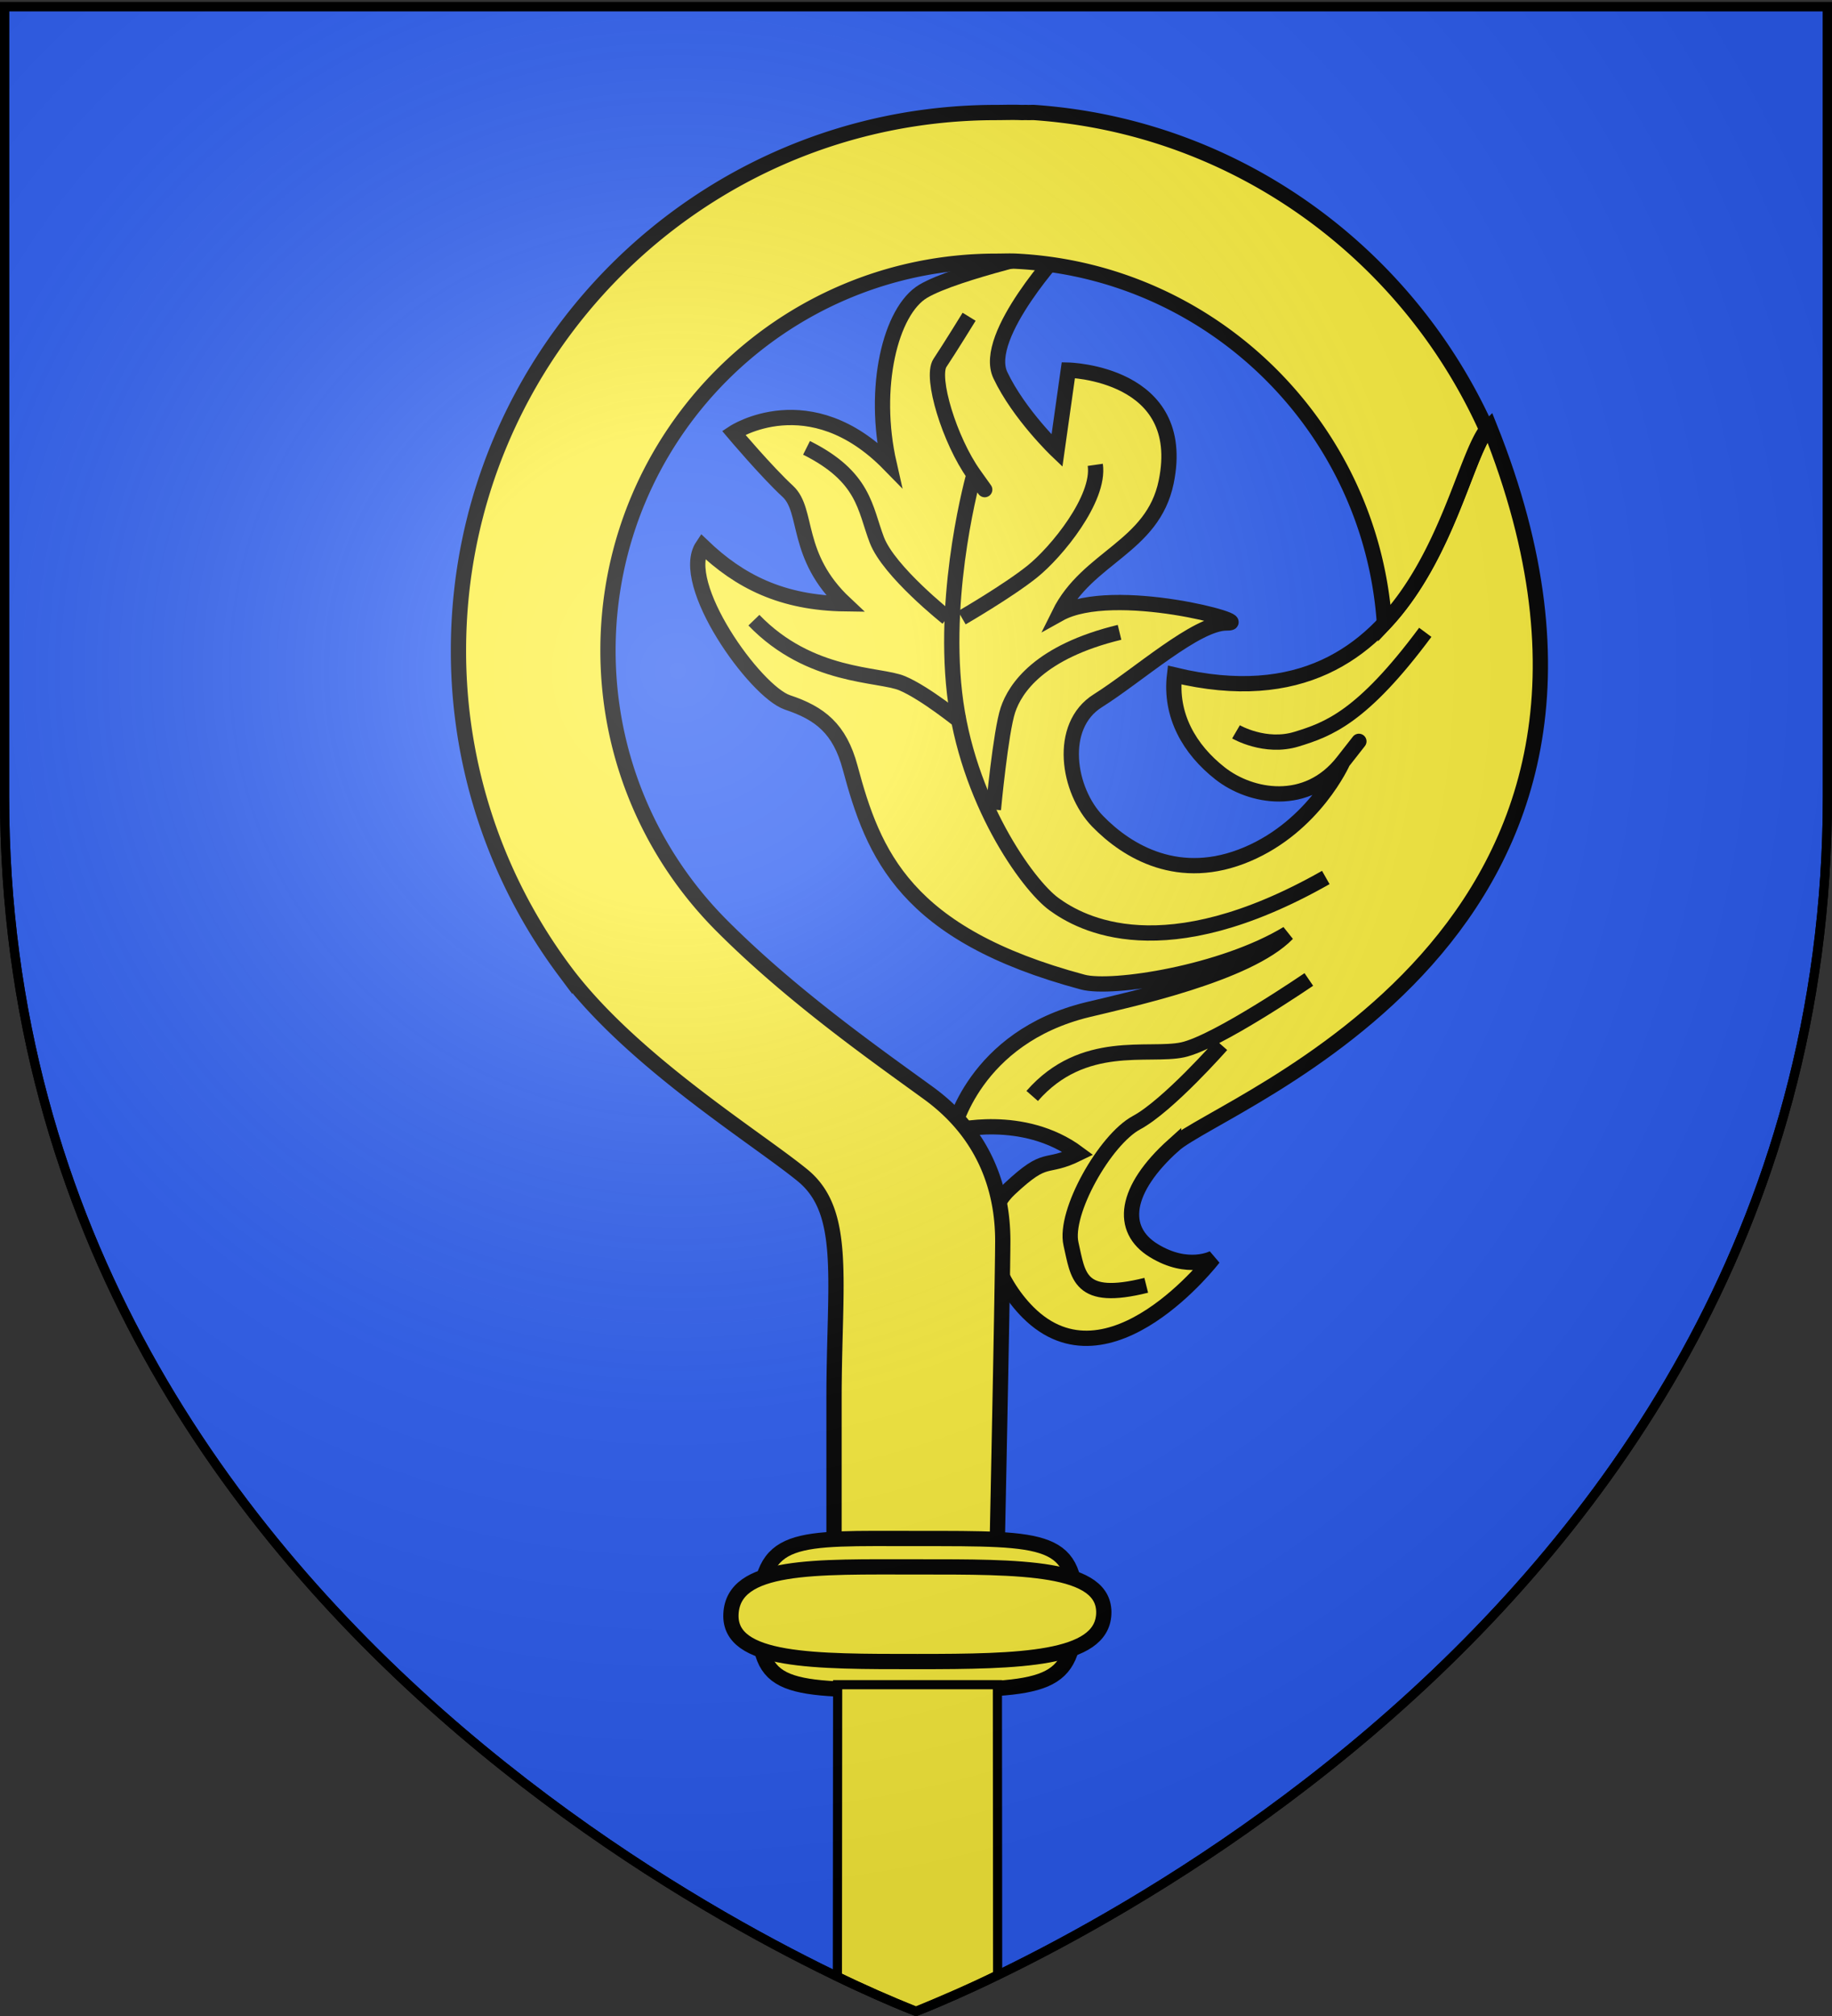
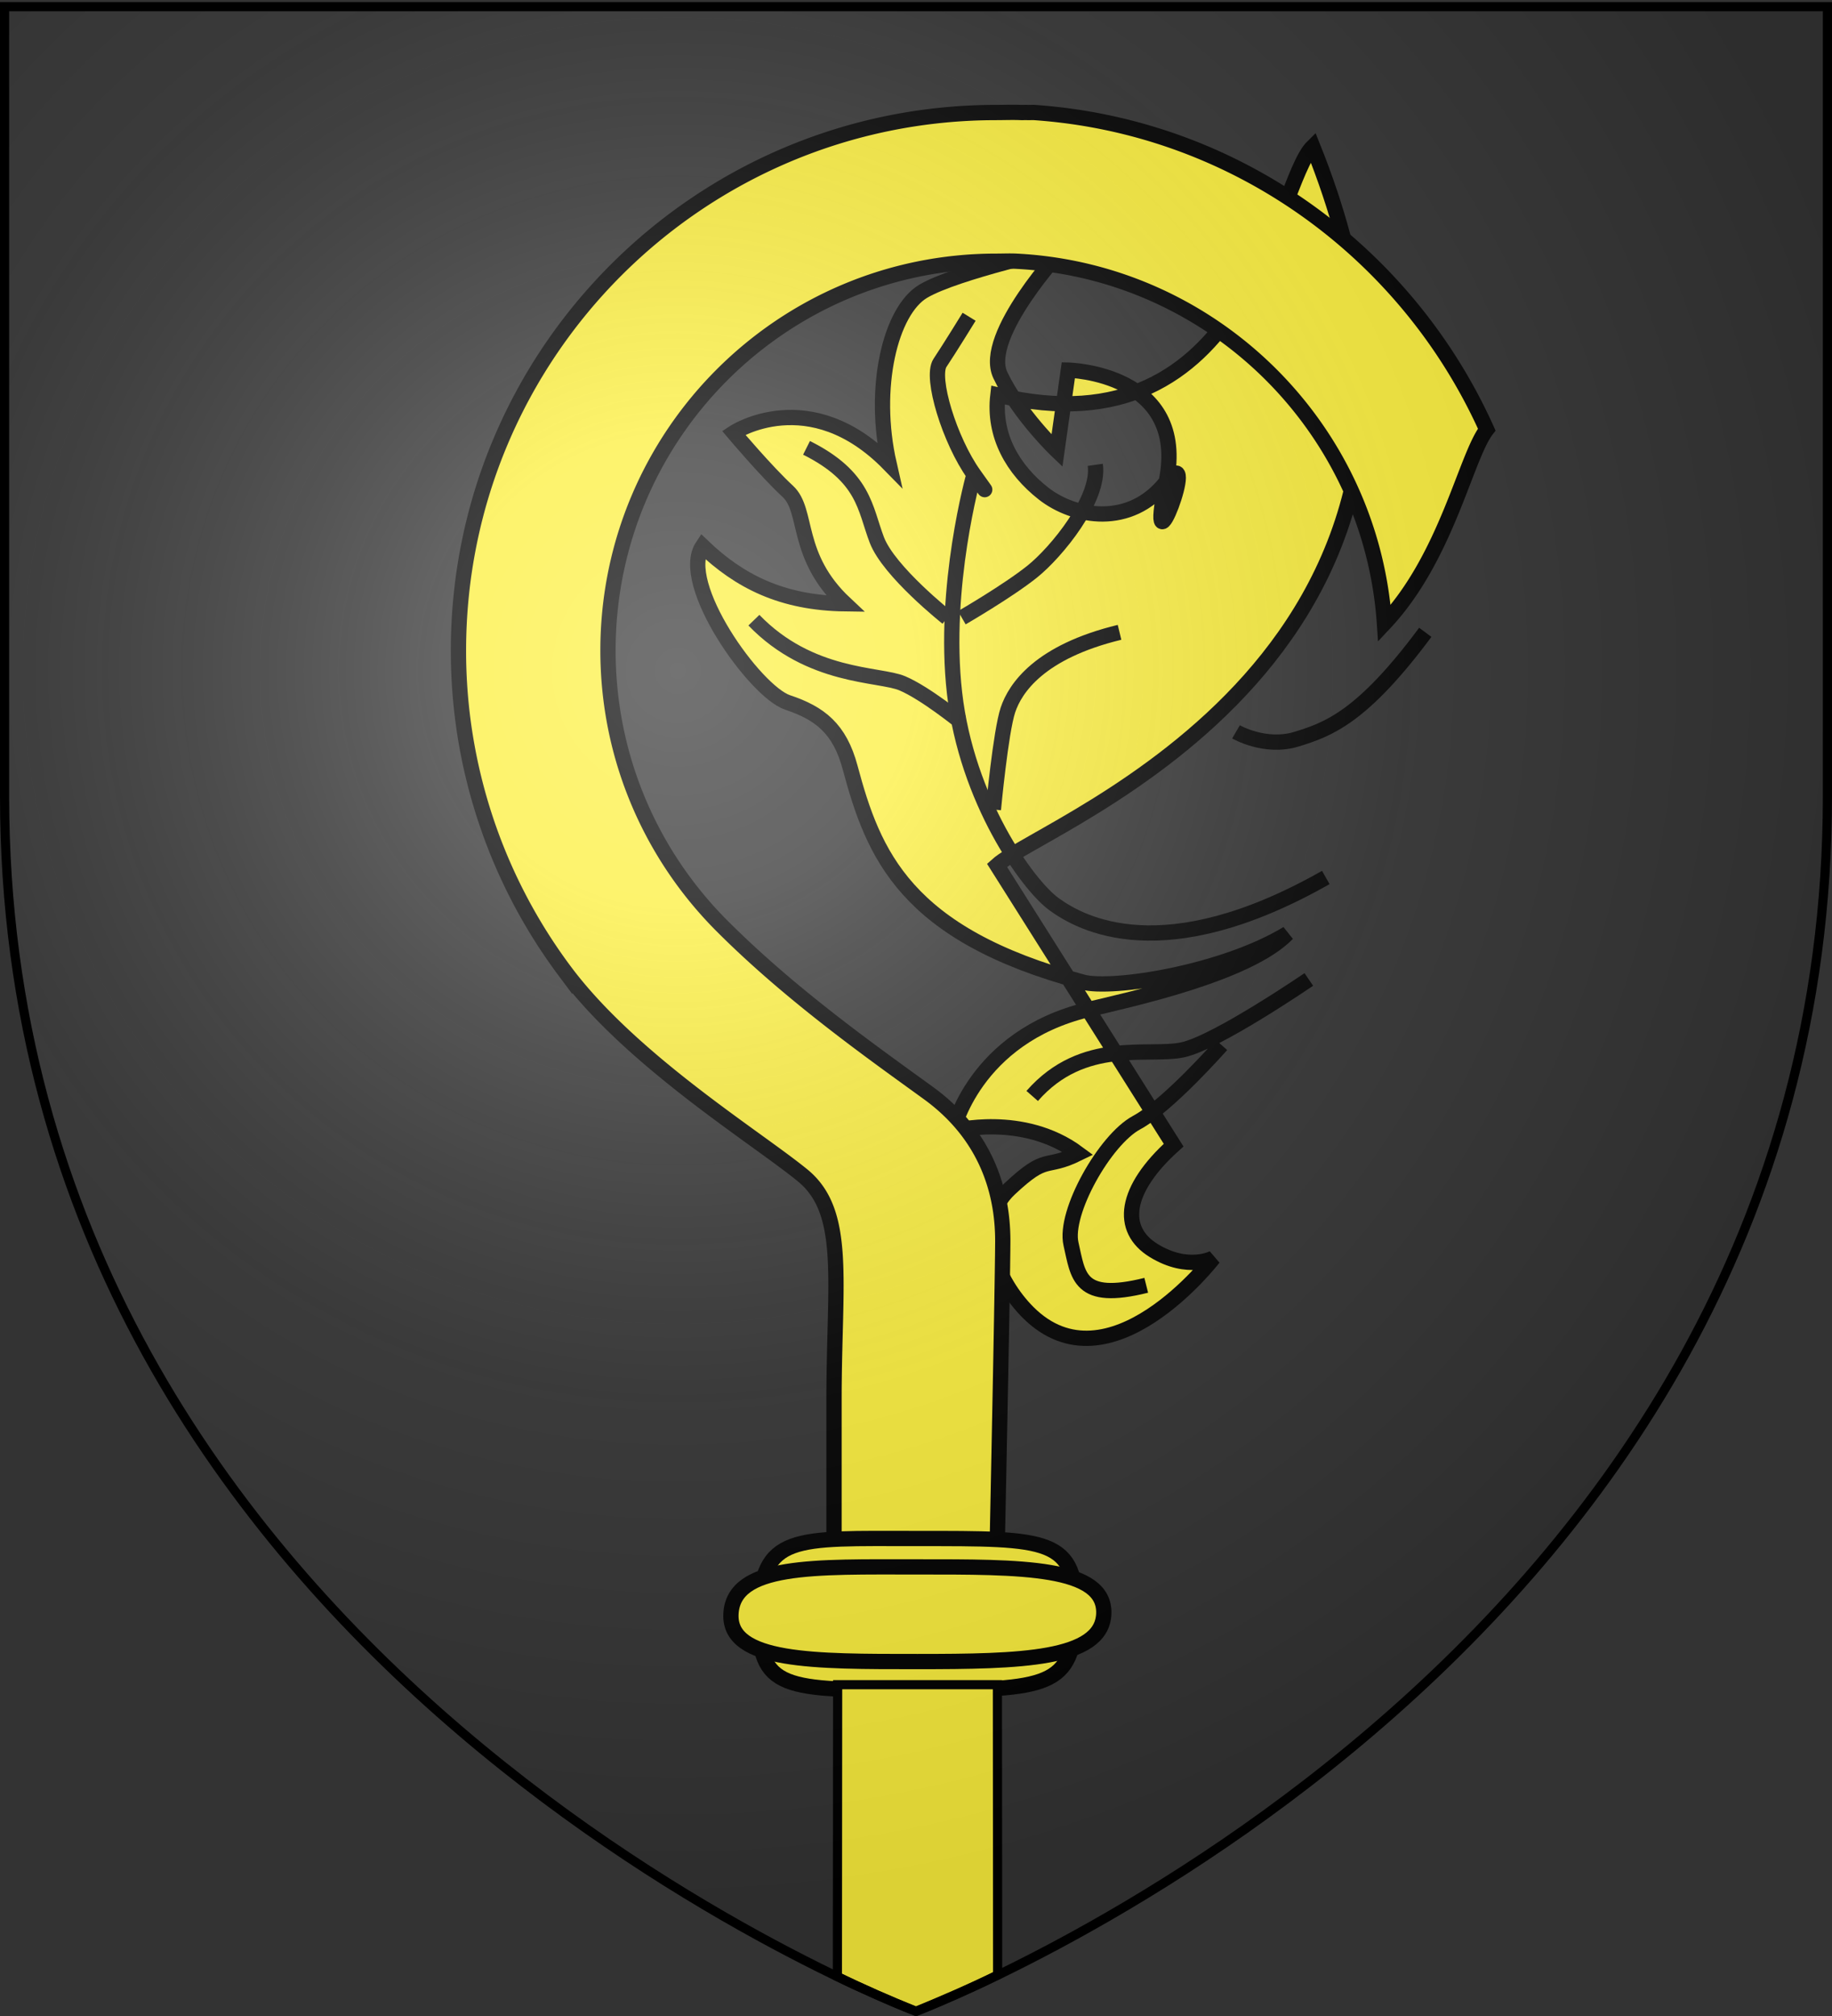
<svg xmlns="http://www.w3.org/2000/svg" xmlns:xlink="http://www.w3.org/1999/xlink" height="660" width="600" version="1.0">
  <rect width="100%" height="100%" fill="#333333" stroke="none" />
  <defs>
    <linearGradient id="b">
      <stop style="stop-color:white;stop-opacity:.314" offset="0" />
      <stop offset=".19" style="stop-color:white;stop-opacity:.251" />
      <stop style="stop-color:#6b6b6b;stop-opacity:.125" offset=".6" />
      <stop style="stop-color:black;stop-opacity:.125" offset="1" />
    </linearGradient>
    <linearGradient id="a">
      <stop offset="0" style="stop-color:#fd0000;stop-opacity:1" />
      <stop style="stop-color:#e77275;stop-opacity:.659" offset=".5" />
      <stop style="stop-color:black;stop-opacity:.323" offset="1" />
    </linearGradient>
    <radialGradient xlink:href="#b" id="c" gradientUnits="userSpaceOnUse" gradientTransform="matrix(1.353 0 0 1.349 -77.63 -85.747)" cx="221.445" cy="226.331" fx="221.445" fy="226.331" r="300" />
  </defs>
  <g style="display:inline">
-     <path style="fill:#2b5df2;fill-opacity:1;fill-rule:evenodd;stroke:#000;stroke-width:3;stroke-linecap:butt;stroke-linejoin:miter;stroke-miterlimit:4;stroke-dasharray:none;stroke-opacity:1" d="M300 658.5s298.5-112.32 298.5-397.772V2.176H1.5v258.552C1.5 546.18 300 658.5 300 658.5z" />
    <g style="stroke:#000;stroke-width:1.335;stroke-miterlimit:4;stroke-dasharray:none;stroke-opacity:1">
-       <path style="fill:#fcef3c;fill-opacity:1;fill-rule:evenodd;stroke:#000;stroke-width:1.335;stroke-linecap:butt;stroke-linejoin:miter;stroke-miterlimit:4;stroke-dasharray:none;stroke-opacity:1" d="M161.753 138.45c4.314 3.88 4.75 7.36 1.741 9.208-3.009 1.85-5.22.653-5.22.653s9.104 11.848 16.204 4.748c2.647-2.647 4.93-7.686 1.594-10.803-3.335-3.117-2.98-1.609-5.981-3.08 4.847-3.594 10.947-1.96 10.947-1.96s-1.798-8.186-11.785-10.607c-3.593-.871-13.997-3.084-17.447-6.645 5.67 3.438 15.329 4.925 17.885 4.24 15.538-4.164 18.304-11.164 20.335-18.743.914-3.411 2.646-4.75 5.473-5.692 2.828-.943 9.6-10.4 7.426-13.662-3.236 3.1-6.95 4.973-12.466 5.044 4.454-4.171 3.17-8.122 5.018-9.826 1.849-1.704 4.733-5.12 4.733-5.12s-6.63-4.375-13.592 2.74c1.522-6.67-.112-13.396-2.976-15.1-2.864-1.703-12.253-3.768-12.253-3.768s7.142 7.648 5.511 11.092c-1.63 3.444-4.95 6.607-4.95 6.607l-.995-7.042s-10.51.225-8.554 9.765c1.172 5.72 6.895 6.547 9.357 11.536-4.749-2.646-17.31.828-14.663.791 2.646-.036 7.772 4.59 11.289 6.8 3.516 2.211 2.621 7.843.011 10.526-2.61 2.682-7.151 5.389-13.06 2.888-5.91-2.5-8.375-8.083-8.375-8.083s-3.154-4.024 0 0c3.154 4.023 8.048 3.117 10.73 1.014 2.683-2.103 4.402-5.072 3.982-8.6-22.006 5.294-24.292-18.54-27.523-21.704-17.815 44.415 23.29 58.905 27.604 62.784z" transform="matrix(-3.747 0 0 3.747 990.462 -143.871)" />
+       <path style="fill:#fcef3c;fill-opacity:1;fill-rule:evenodd;stroke:#000;stroke-width:1.335;stroke-linecap:butt;stroke-linejoin:miter;stroke-miterlimit:4;stroke-dasharray:none;stroke-opacity:1" d="M161.753 138.45c4.314 3.88 4.75 7.36 1.741 9.208-3.009 1.85-5.22.653-5.22.653s9.104 11.848 16.204 4.748c2.647-2.647 4.93-7.686 1.594-10.803-3.335-3.117-2.98-1.609-5.981-3.08 4.847-3.594 10.947-1.96 10.947-1.96s-1.798-8.186-11.785-10.607c-3.593-.871-13.997-3.084-17.447-6.645 5.67 3.438 15.329 4.925 17.885 4.24 15.538-4.164 18.304-11.164 20.335-18.743.914-3.411 2.646-4.75 5.473-5.692 2.828-.943 9.6-10.4 7.426-13.662-3.236 3.1-6.95 4.973-12.466 5.044 4.454-4.171 3.17-8.122 5.018-9.826 1.849-1.704 4.733-5.12 4.733-5.12s-6.63-4.375-13.592 2.74c1.522-6.67-.112-13.396-2.976-15.1-2.864-1.703-12.253-3.768-12.253-3.768s7.142 7.648 5.511 11.092c-1.63 3.444-4.95 6.607-4.95 6.607l-.995-7.042s-10.51.225-8.554 9.765s-3.154-4.024 0 0c3.154 4.023 8.048 3.117 10.73 1.014 2.683-2.103 4.402-5.072 3.982-8.6-22.006 5.294-24.292-18.54-27.523-21.704-17.815 44.415 23.29 58.905 27.604 62.784z" transform="matrix(-3.747 0 0 3.747 990.462 -143.871)" />
      <path d="M148.452 115.064c14.21 8.06 21.421 4.03 23.754 2.333 2.333-1.697 7.635-9.12 8.696-18.451 1.06-9.332-1.697-19.088-1.697-19.088s-2.12 2.97 0 0 3.817-8.483 2.97-9.756c-.85-1.273-2.546-4.03-2.546-4.03" style="fill:none;fill-opacity:1;fill-rule:evenodd;stroke:#000;stroke-width:1.335;stroke-linecap:butt;stroke-linejoin:miter;stroke-miterlimit:4;stroke-dasharray:none;stroke-opacity:1" transform="matrix(-3.747 0 0 3.747 990.462 -143.871)" />
      <path d="M168.6 79.01c-.424 2.969 3.394 7.635 5.515 9.331 2.12 1.697 6.15 4.03 6.15 4.03M193.839 77.525c-5.09 2.545-5.09 5.302-6.15 8.06-1.061 2.756-6.151 6.786-6.151 6.786M198.44 92.583c-4.918 5.09-10.956 4.666-12.968 5.514-2.012.849-5.143 3.394-5.143 3.394M166.48 93.644c6.999 1.696 9.12 4.878 9.756 6.786.636 1.91 1.272 8.696 1.272 8.696M139.757 93.644c5.514 7.423 8.483 8.483 11.24 9.331 2.758.849 5.303-.636 5.303-.636M174.115 134.152c-4.454-5.09-10.18-3.393-13.15-4.03-2.969-.636-11.028-6.15-11.028-6.15M164.147 150.695c5.938 1.484 5.938-.849 6.575-3.606.636-2.757-2.97-9.12-5.727-10.604-2.757-1.485-7.423-6.787-7.423-6.787" style="fill:none;fill-opacity:1;fill-rule:evenodd;stroke:#000;stroke-width:1.335;stroke-linecap:butt;stroke-linejoin:miter;stroke-miterlimit:4;stroke-dasharray:none;stroke-opacity:1" transform="matrix(-3.747 0 0 3.747 990.462 -143.871)" />
      <path style="fill:#fcef3c;fill-opacity:1;fill-rule:nonzero;stroke:#000;stroke-width:1.335;stroke-miterlimit:4;stroke-dasharray:none;stroke-opacity:1" d="M173.935 48.227c-17.662 1.221-32.617 12.276-39.551 27.705 1.835 2.366 3.501 11.143 8.942 16.928 1.165-17.107 15.004-30.768 32.176-31.64.579-.03 1.171 0 1.757 0 18.76 0 33.934 15.237 33.934 34.01 0 9.386-3.798 17.881-9.936 24.036-6.137 6.154-13.429 11.262-18.075 14.635-4.69 3.406-6.518 8.109-6.496 12.993.022 4.884.65 34.392.65 34.392h14.1v-20.635c0-10.32-1.198-16.341 2.752-19.565 4.078-3.33 14.958-10.024 20.788-17.846a46.69 46.69 0 0 0 9.286-28.01c0-25.957-21.062-47.003-47.003-47.003-.709 0-1.438-.031-2.14 0-.195.009-.378-.011-.573 0-.193.011-.419-.013-.611 0z" transform="matrix(-3.747 0 0 3.747 990.462 -143.871)" />
      <path style="fill:#fcef3c;fill-opacity:1;fill-rule:nonzero;stroke:#000;stroke-width:1.335;stroke-miterlimit:4;stroke-dasharray:none;stroke-opacity:1" d="M197.98 179.435c.151 6.701-2.163 6.616-13.827 6.616-11.468 0-13.656-.254-13.827-6.616-.18-6.712 2.377-6.616 13.827-6.616 10.814 0 13.667-.435 13.827 6.616z" transform="matrix(-3.747 0 0 3.747 990.462 -143.871)" />
      <path style="fill:#fcef3c;fill-opacity:1;fill-rule:nonzero;stroke:#000;stroke-width:1.335;stroke-miterlimit:4;stroke-dasharray:none;stroke-opacity:1" d="M200.445 179.434c.179 4.189-7.299 4.136-16.292 4.136-8.994 0-16.092-.16-16.293-4.136-.213-4.195 7.299-4.136 16.293-4.136 8.993 0 16.105-.272 16.292 4.136z" transform="matrix(-3.747 0 0 3.747 990.462 -143.871)" />
    </g>
    <path d="M246.94 551.54h52.32l.078 95.042c-8.787 4.335-17.746 8.159-26.74 11.875-8.671-3.507-17.273-7.22-25.736-11.35l.078-95.567z" style="fill:#fcef3c;fill-rule:evenodd;stroke:#000;stroke-width:3;stroke-linecap:butt;stroke-linejoin:miter;stroke-miterlimit:4;stroke-dasharray:none;stroke-opacity:1" transform="translate(27.4)" />
  </g>
  <g style="display:inline">
    <path d="M300 658.5s298.5-112.32 298.5-397.772V2.176H1.5v258.552C1.5 546.18 300 658.5 300 658.5z" style="opacity:1;fill:url(#c);fill-opacity:1;fill-rule:evenodd;stroke:none;stroke-width:1px;stroke-linecap:butt;stroke-linejoin:miter;stroke-opacity:1" />
  </g>
  <path d="M300 658.5S1.5 546.18 1.5 260.728V2.176h597v258.552C598.5 546.18 300 658.5 300 658.5z" style="opacity:1;fill:none;fill-opacity:1;fill-rule:evenodd;stroke:#000;stroke-width:3;stroke-linecap:butt;stroke-linejoin:miter;stroke-miterlimit:4;stroke-dasharray:none;stroke-opacity:1" />
</svg>